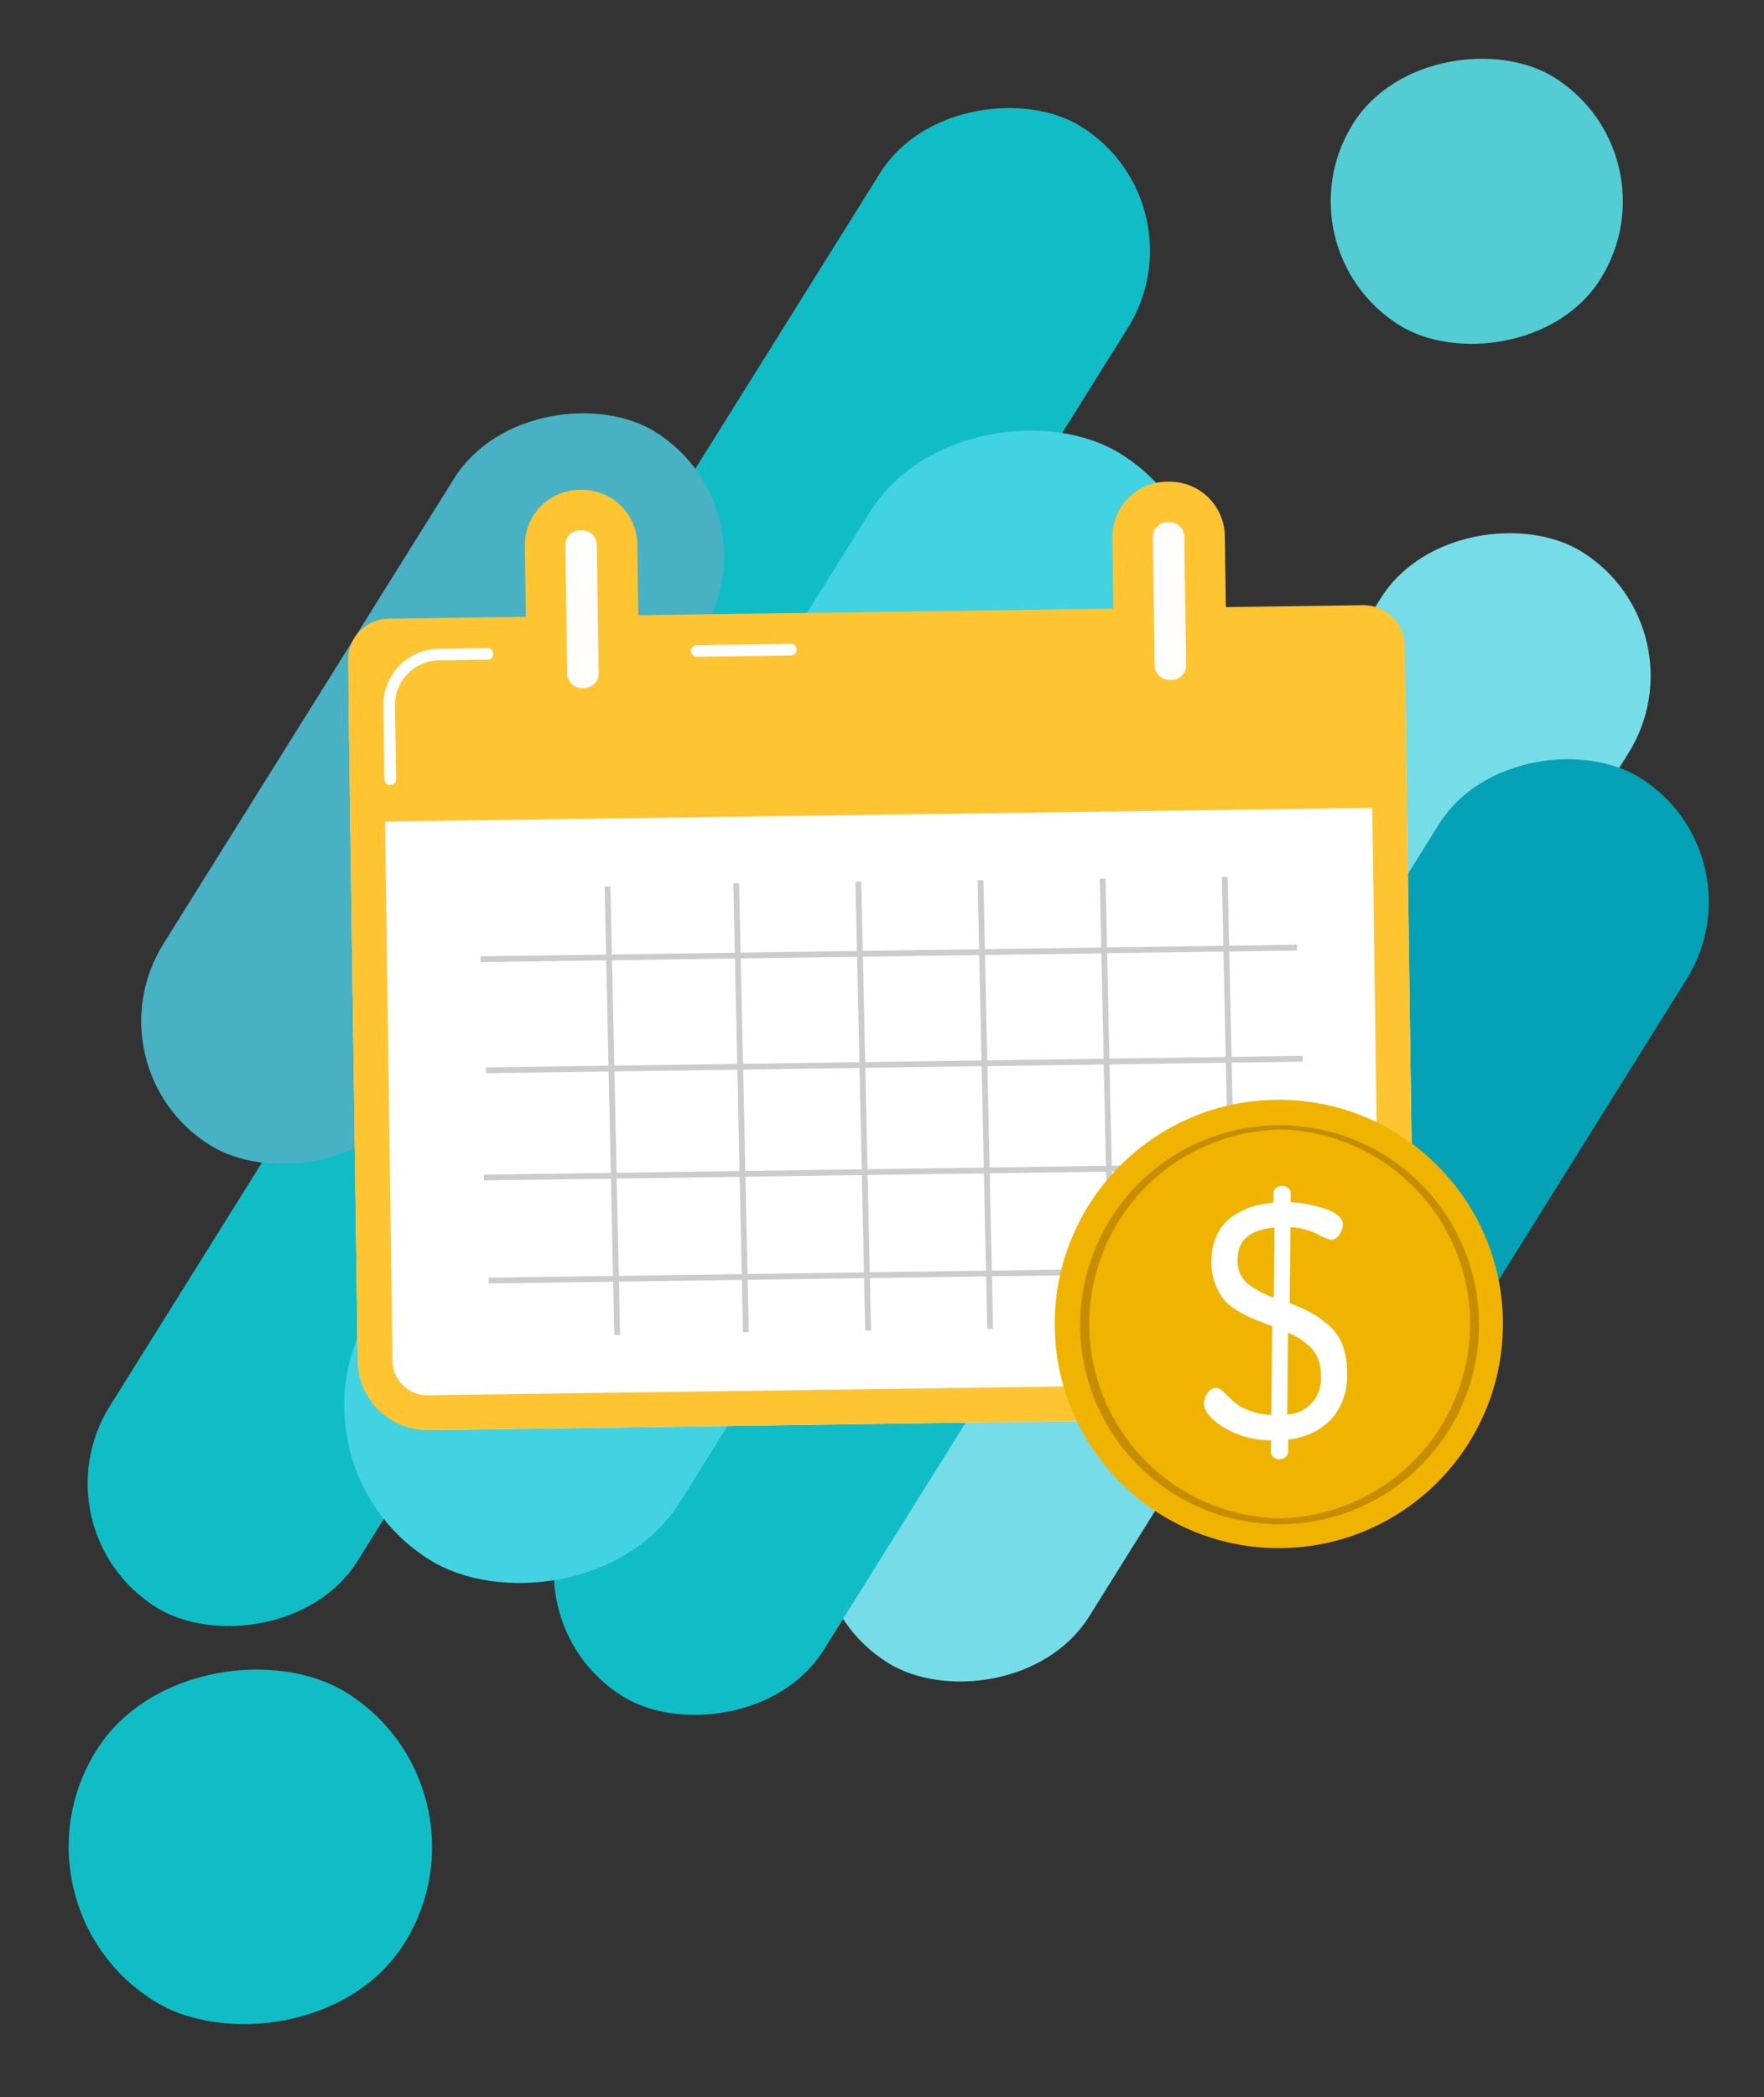
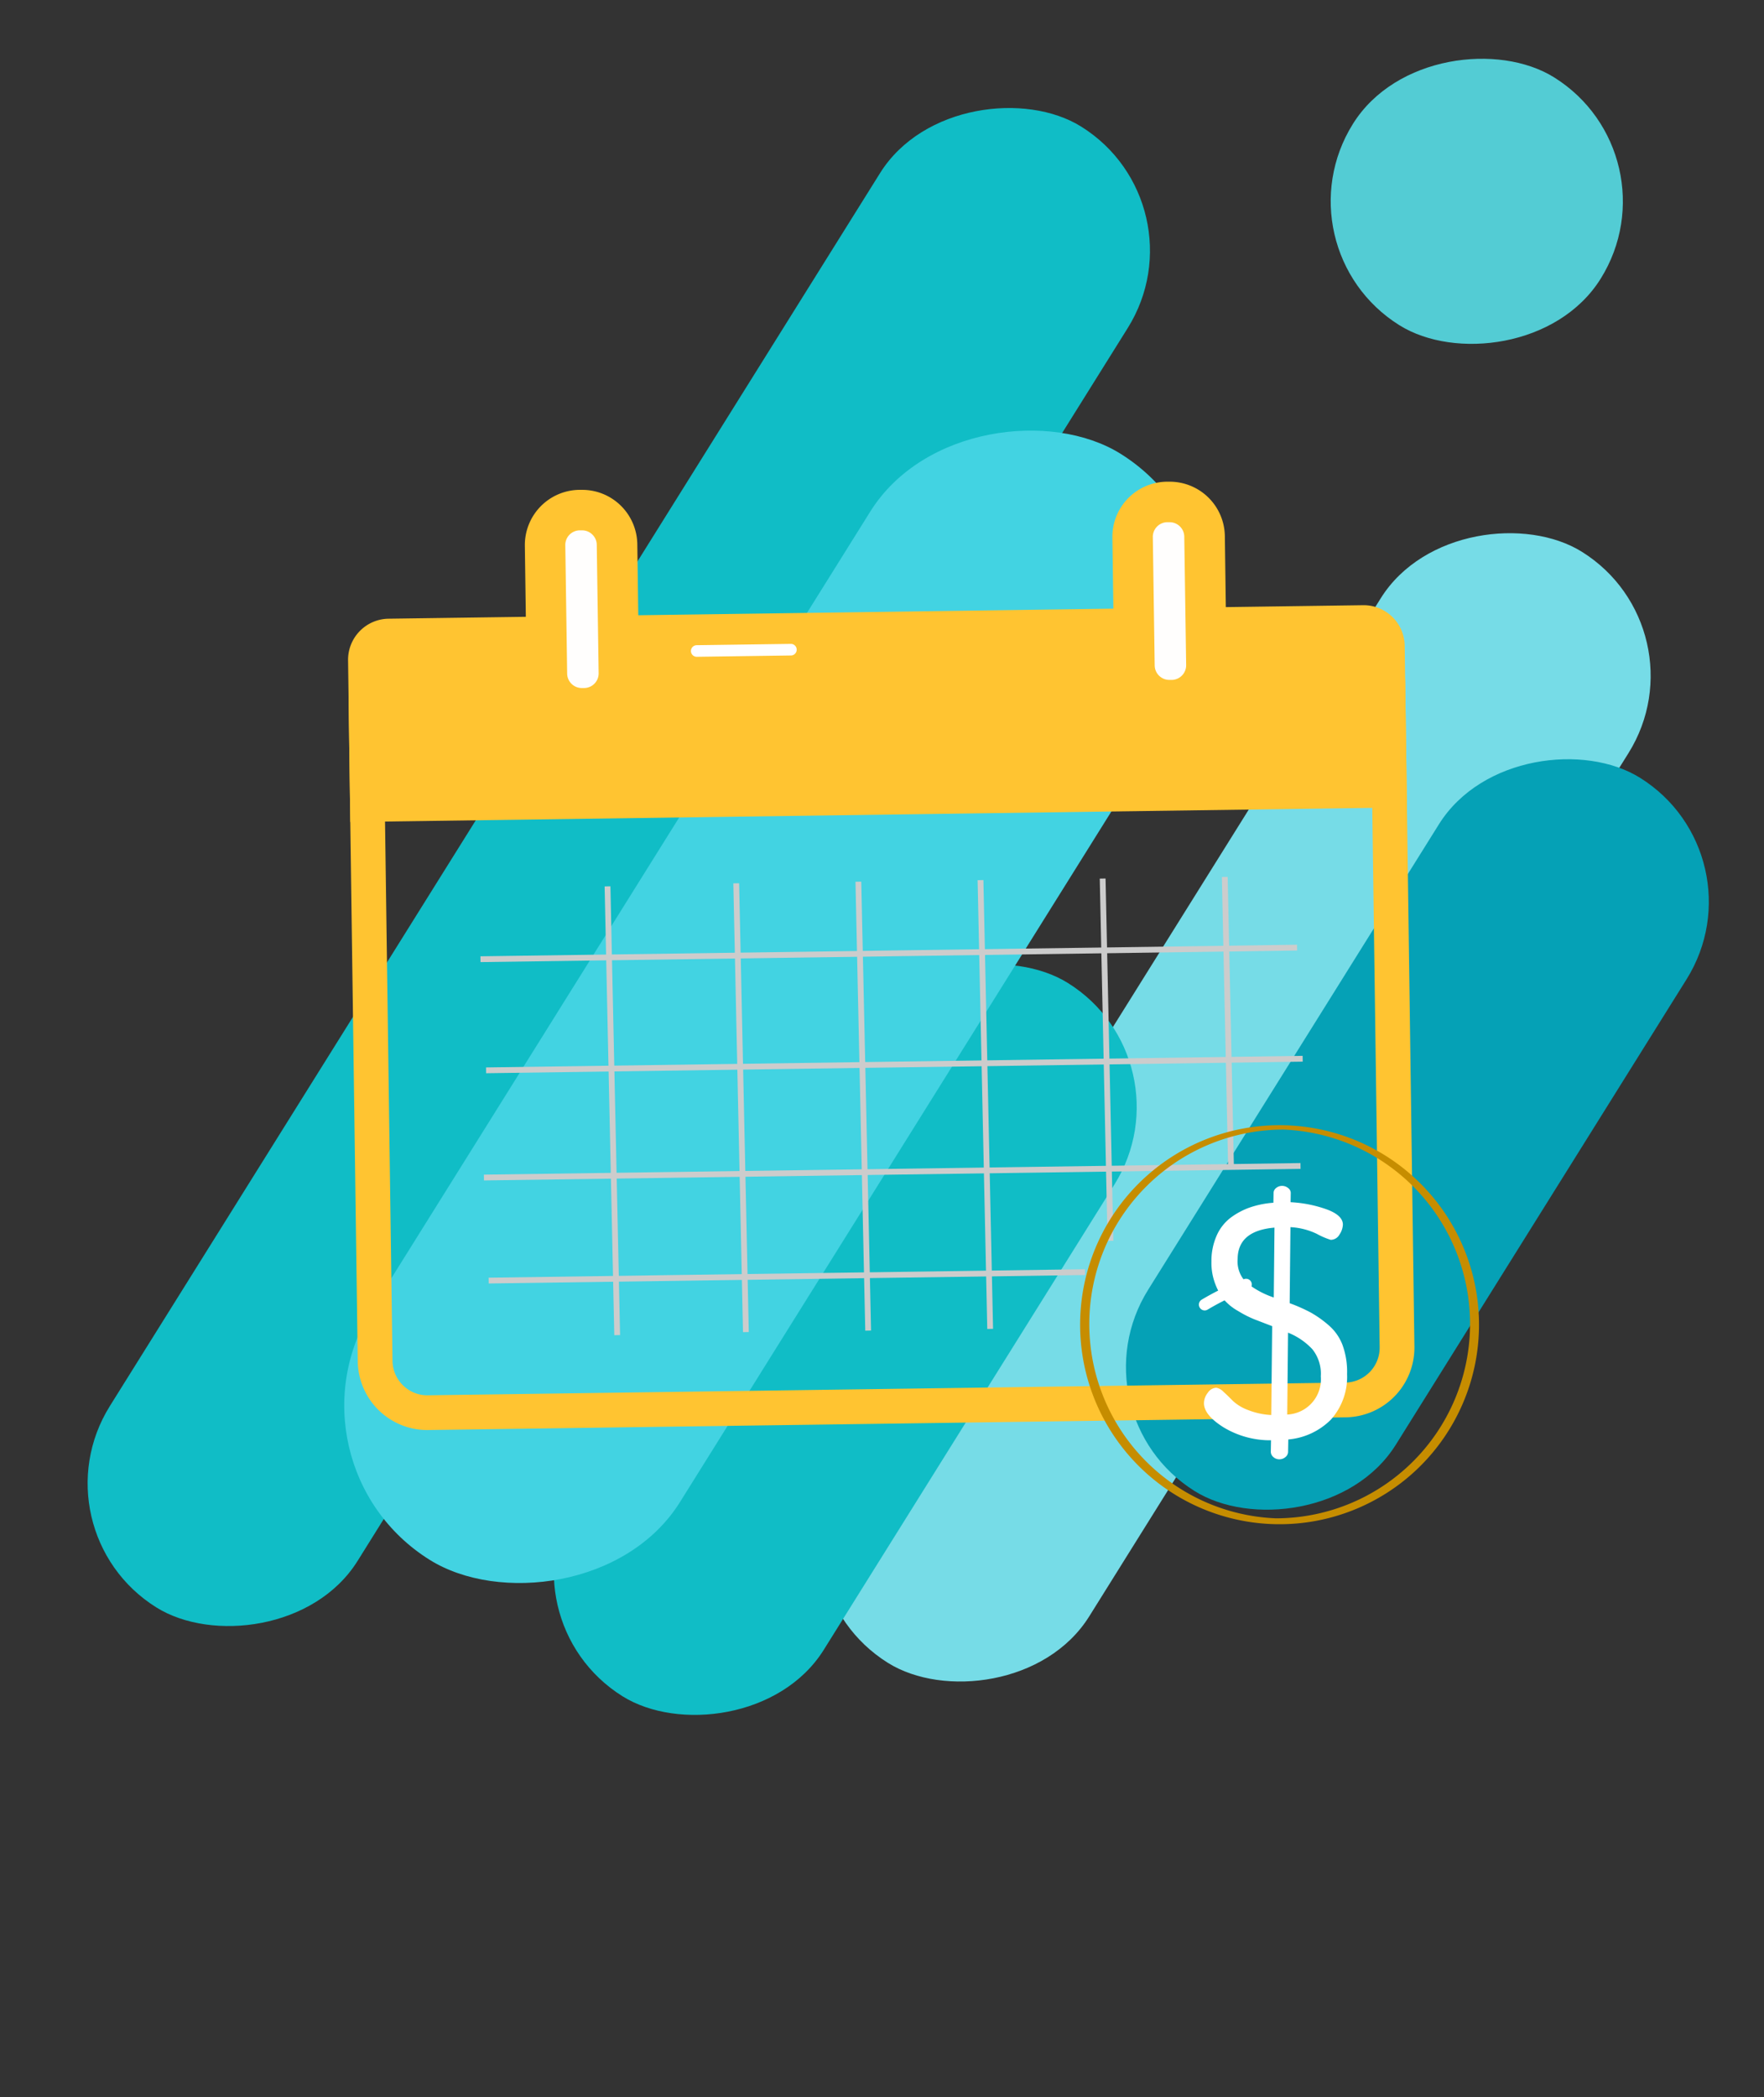
<svg xmlns="http://www.w3.org/2000/svg" width="85.862" height="102.053" viewBox="0 0 85.862 102.053">
  <rect x="0" y="0" width="85.862" height="102.053" fill="#333333" stroke="none" />
  <g transform="translate(-568.981 -1386.713)">
    <g transform="translate(551.551 1403.892) rotate(-13)">
      <g transform="translate(0 0)">
        <g transform="translate(0 0)">
          <g transform="translate(0 0)">
            <rect width="84.962" height="14.219" rx="7.109" transform="translate(75.771 10.054) rotate(135)" fill="#10bdc6" />
            <rect width="63.749" height="14.219" rx="7.109" transform="translate(94.863 35.695) rotate(135)" fill="#76dce7" />
            <rect width="14.219" height="14.219" rx="7.109" transform="translate(98.738 12.897) rotate(135)" fill="#53ccd4" />
-             <rect width="40.922" height="14.219" rx="7.109" transform="translate(52.231 19.865) rotate(135)" fill="#48b1c4" />
            <rect width="40.922" height="14.219" rx="7.109" transform="translate(95.148 47.048) rotate(135)" fill="#05a1b6" />
            <rect width="40.922" height="14.219" rx="7.109" transform="translate(65.768 50.513) rotate(135)" fill="#10bdc6" />
            <rect width="63.463" height="17.686" rx="8.843" transform="translate(75.28 27.22) rotate(135)" fill="#42d3e2" />
-             <rect width="17.686" height="17.686" rx="8.843" transform="translate(25.012 77.487) rotate(135)" fill="#10bdc6" />
          </g>
          <g transform="matrix(0.809, 0.588, -0.588, 0.809, 43.497, 2.535)">
            <g transform="translate(0.187 1.685)">
-               <rect width="51.431" height="39.035" rx="4" transform="translate(0 20.758) rotate(-23.804)" fill="#fff" />
              <path d="M44.238,1.691h0A1.7,1.7,0,0,1,45.8,2.7L58.82,32.224a1.7,1.7,0,0,1-.865,2.23L17.087,52.482a1.664,1.664,0,0,1-.673.142,1.7,1.7,0,0,1-1.556-1.007L1.833,22.091A1.691,1.691,0,0,1,2.7,19.862L43.566,1.834a1.651,1.651,0,0,1,.673-.142m0-1.691a3.348,3.348,0,0,0-1.355.287L2.015,18.314A3.391,3.391,0,0,0,.286,22.773L13.311,52.3a3.393,3.393,0,0,0,3.1,2.015,3.352,3.352,0,0,0,1.356-.286L58.638,36a3.393,3.393,0,0,0,1.729-4.459L47.342,2.015A3.394,3.394,0,0,0,44.238,0Z" transform="translate(1.078 1.078)" fill="#ffc431" />
            </g>
            <path d="M.282,2.256A.278.278,0,0,1,.116,2.2a.281.281,0,0,1-.061-.393A13.459,13.459,0,0,1,1.564.079a.282.282,0,0,1,.391.406A12.909,12.909,0,0,0,.509,2.141.28.28,0,0,1,.282,2.256Z" transform="translate(51.151 34.429)" fill="#fff" />
            <path d="M2,0H49.431a2,2,0,0,1,2,2V9.865a0,0,0,0,1,0,0H0a0,0,0,0,1,0,0V2A2,2,0,0,1,2,0Z" transform="translate(0 22.019) rotate(-23.804)" fill="#ffc431" />
            <path d="M.282,2.414a.282.282,0,0,1-.113-.54L4.362.024a.282.282,0,0,1,.228.516L.4,2.389A.28.28,0,0,1,.282,2.414Z" transform="translate(15.965 14.663)" fill="#fff" />
-             <path d="M1.938,8.031a.283.283,0,0,1-.258-.168L.232,4.582a2.733,2.733,0,0,1,1.4-3.6L3.8.024A.282.282,0,0,1,4.028.54L1.856,1.5A2.169,2.169,0,0,0,.748,4.354L2.2,7.636a.282.282,0,0,1-.144.372A.285.285,0,0,1,1.938,8.031Z" transform="translate(3.019 20.621)" fill="#fff" />
            <g transform="translate(6.319 0)">
              <g transform="translate(0 11.542)">
                <rect width="3.5" height="9.643" rx="1.75" transform="translate(0.446 1.86) rotate(-23.804)" fill="#fffefd" />
                <path d="M5.209,11.128a2.688,2.688,0,0,1-2.459-1.6L.228,3.811A2.686,2.686,0,0,1,1.6.272L1.7.23A2.683,2.683,0,0,1,5.235,1.6L7.757,7.319a2.685,2.685,0,0,1-1.372,3.539l-.1.043A2.674,2.674,0,0,1,5.209,11.128ZM2.779,1.974a.713.713,0,0,0-.286.06l-.1.042a.712.712,0,0,0-.365.938L4.554,8.731a.713.713,0,0,0,.939.364l.1-.043a.71.71,0,0,0,.364-.938L3.431,2.4a.7.7,0,0,0-.394-.376A.712.712,0,0,0,2.779,1.974Z" transform="translate(0 0)" fill="#ffc431" />
              </g>
              <g transform="translate(26.163 0)">
                <rect width="3.5" height="9.643" rx="1.75" transform="matrix(0.915, -0.404, 0.404, 0.915, 0.447, 1.86)" fill="#fffefd" />
                <path d="M5.209,11.13a2.69,2.69,0,0,1-2.457-1.6L.23,3.811A2.683,2.683,0,0,1,1.6.272L1.7.23A2.683,2.683,0,0,1,5.237,1.6L7.759,7.318a2.687,2.687,0,0,1-1.372,3.539l-.1.043A2.678,2.678,0,0,1,5.209,11.13ZM2.781,1.974a.7.7,0,0,0-.287.061l-.1.041a.713.713,0,0,0-.364.939L4.556,8.731a.713.713,0,0,0,.939.364l.1-.042a.713.713,0,0,0,.363-.939L3.432,2.4a.71.71,0,0,0-.651-.425Z" transform="translate(0)" fill="#ffc431" />
              </g>
            </g>
            <rect width="39.739" height="0.282" transform="matrix(0.915, -0.404, 0.404, 0.915, 12.365, 34.583)" fill="#ccc" />
            <rect width="39.739" height="0.282" transform="matrix(0.915, -0.404, 0.404, 0.915, 14.729, 39.453)" fill="#ccc" />
            <rect width="39.739" height="0.282" transform="matrix(0.915, -0.404, 0.404, 0.915, 16.672, 44.295)" fill="#ccc" />
            <rect width="29.02" height="0.282" transform="matrix(0.915, -0.404, 0.404, 0.915, 18.845, 48.819)" fill="#ccc" />
            <rect width="0.282" height="21.84" transform="translate(16.599 29.09) rotate(-24.244)" fill="#ccc" />
            <rect width="0.282" height="21.84" transform="translate(22.307 26.505) rotate(-24.244)" fill="#ccc" />
            <rect width="0.282" height="21.839" transform="matrix(0.912, -0.411, 0.411, 0.912, 27.748, 24.11)" fill="#ccc" />
            <rect width="0.282" height="21.84" transform="translate(33.189 21.715) rotate(-24.244)" fill="#ccc" />
            <rect width="0.282" height="17.63" transform="translate(38.631 19.321) rotate(-24.243)" fill="#ccc" />
            <rect width="0.282" height="14.123" transform="translate(44.071 16.926) rotate(-24.244)" fill="#ccc" />
            <g transform="translate(40.924 29.831) rotate(-22)">
-               <circle cx="10.907" cy="10.907" r="10.907" transform="translate(0 0)" fill="#f0b400" />
              <path d="M9.742,19.486a9.707,9.707,0,1,1,.075,0Zm0-19.2H9.671A9.461,9.461,0,0,0,9.742,19.2h.073A9.461,9.461,0,0,0,9.745.282Z" transform="translate(1.164 1.164)" fill="#c68d00" />
              <g transform="translate(7.332 4.188)">
                <path d="M0,10.628a.822.822,0,0,1,.181-.505.517.517,0,0,1,.407-.247.637.637,0,0,1,.353.192c.15.129.3.271.458.427a2.178,2.178,0,0,0,.741.433,3.537,3.537,0,0,0,1.144.227L3.253,6.832l-.875-.319a5.322,5.322,0,0,1-.787-.384,2.6,2.6,0,0,1-.715-.555,2.908,2.908,0,0,1-.434-.761,2.861,2.861,0,0,1-.2-1.079A3.036,3.036,0,0,1,.488,2.441a2.213,2.213,0,0,1,.7-.887,3.535,3.535,0,0,1,.942-.5A4.577,4.577,0,0,1,3.207.827l0-.484a.307.307,0,0,1,.12-.235A.435.435,0,0,1,3.621,0a.447.447,0,0,1,.291.1.3.3,0,0,1,.131.234l0,.452a6.138,6.138,0,0,1,1.764.318q.793.277.8.729a.926.926,0,0,1-.159.487.487.487,0,0,1-.422.262,3.661,3.661,0,0,1-.678-.278A3.349,3.349,0,0,0,4.057,2l.028,3.7a8.046,8.046,0,0,1,1.04.439A5.262,5.262,0,0,1,6,6.738a2.379,2.379,0,0,1,.7.97A3.8,3.8,0,0,1,6.939,9.1a3.12,3.12,0,0,1-.747,2.227A3.339,3.339,0,0,1,4.135,12.33l0,.612a.323.323,0,0,1-.127.248.441.441,0,0,1-.29.113.429.429,0,0,1-.3-.109.332.332,0,0,1-.123-.247l0-.563a4.376,4.376,0,0,1-2.34-.6Q0,11.2,0,10.628ZM1.515,3.594a1.434,1.434,0,0,0,.449,1.142,4.275,4.275,0,0,0,1.343.7l-.026-3.4Q1.5,2.22,1.515,3.594Zm2.547,7.524a1.714,1.714,0,0,0,1.6-1.882,1.911,1.911,0,0,0-.431-1.314,3.263,3.263,0,0,0-1.2-.787Z" transform="translate(0 0)" fill="#fff" />
              </g>
            </g>
          </g>
        </g>
      </g>
    </g>
  </g>
</svg>